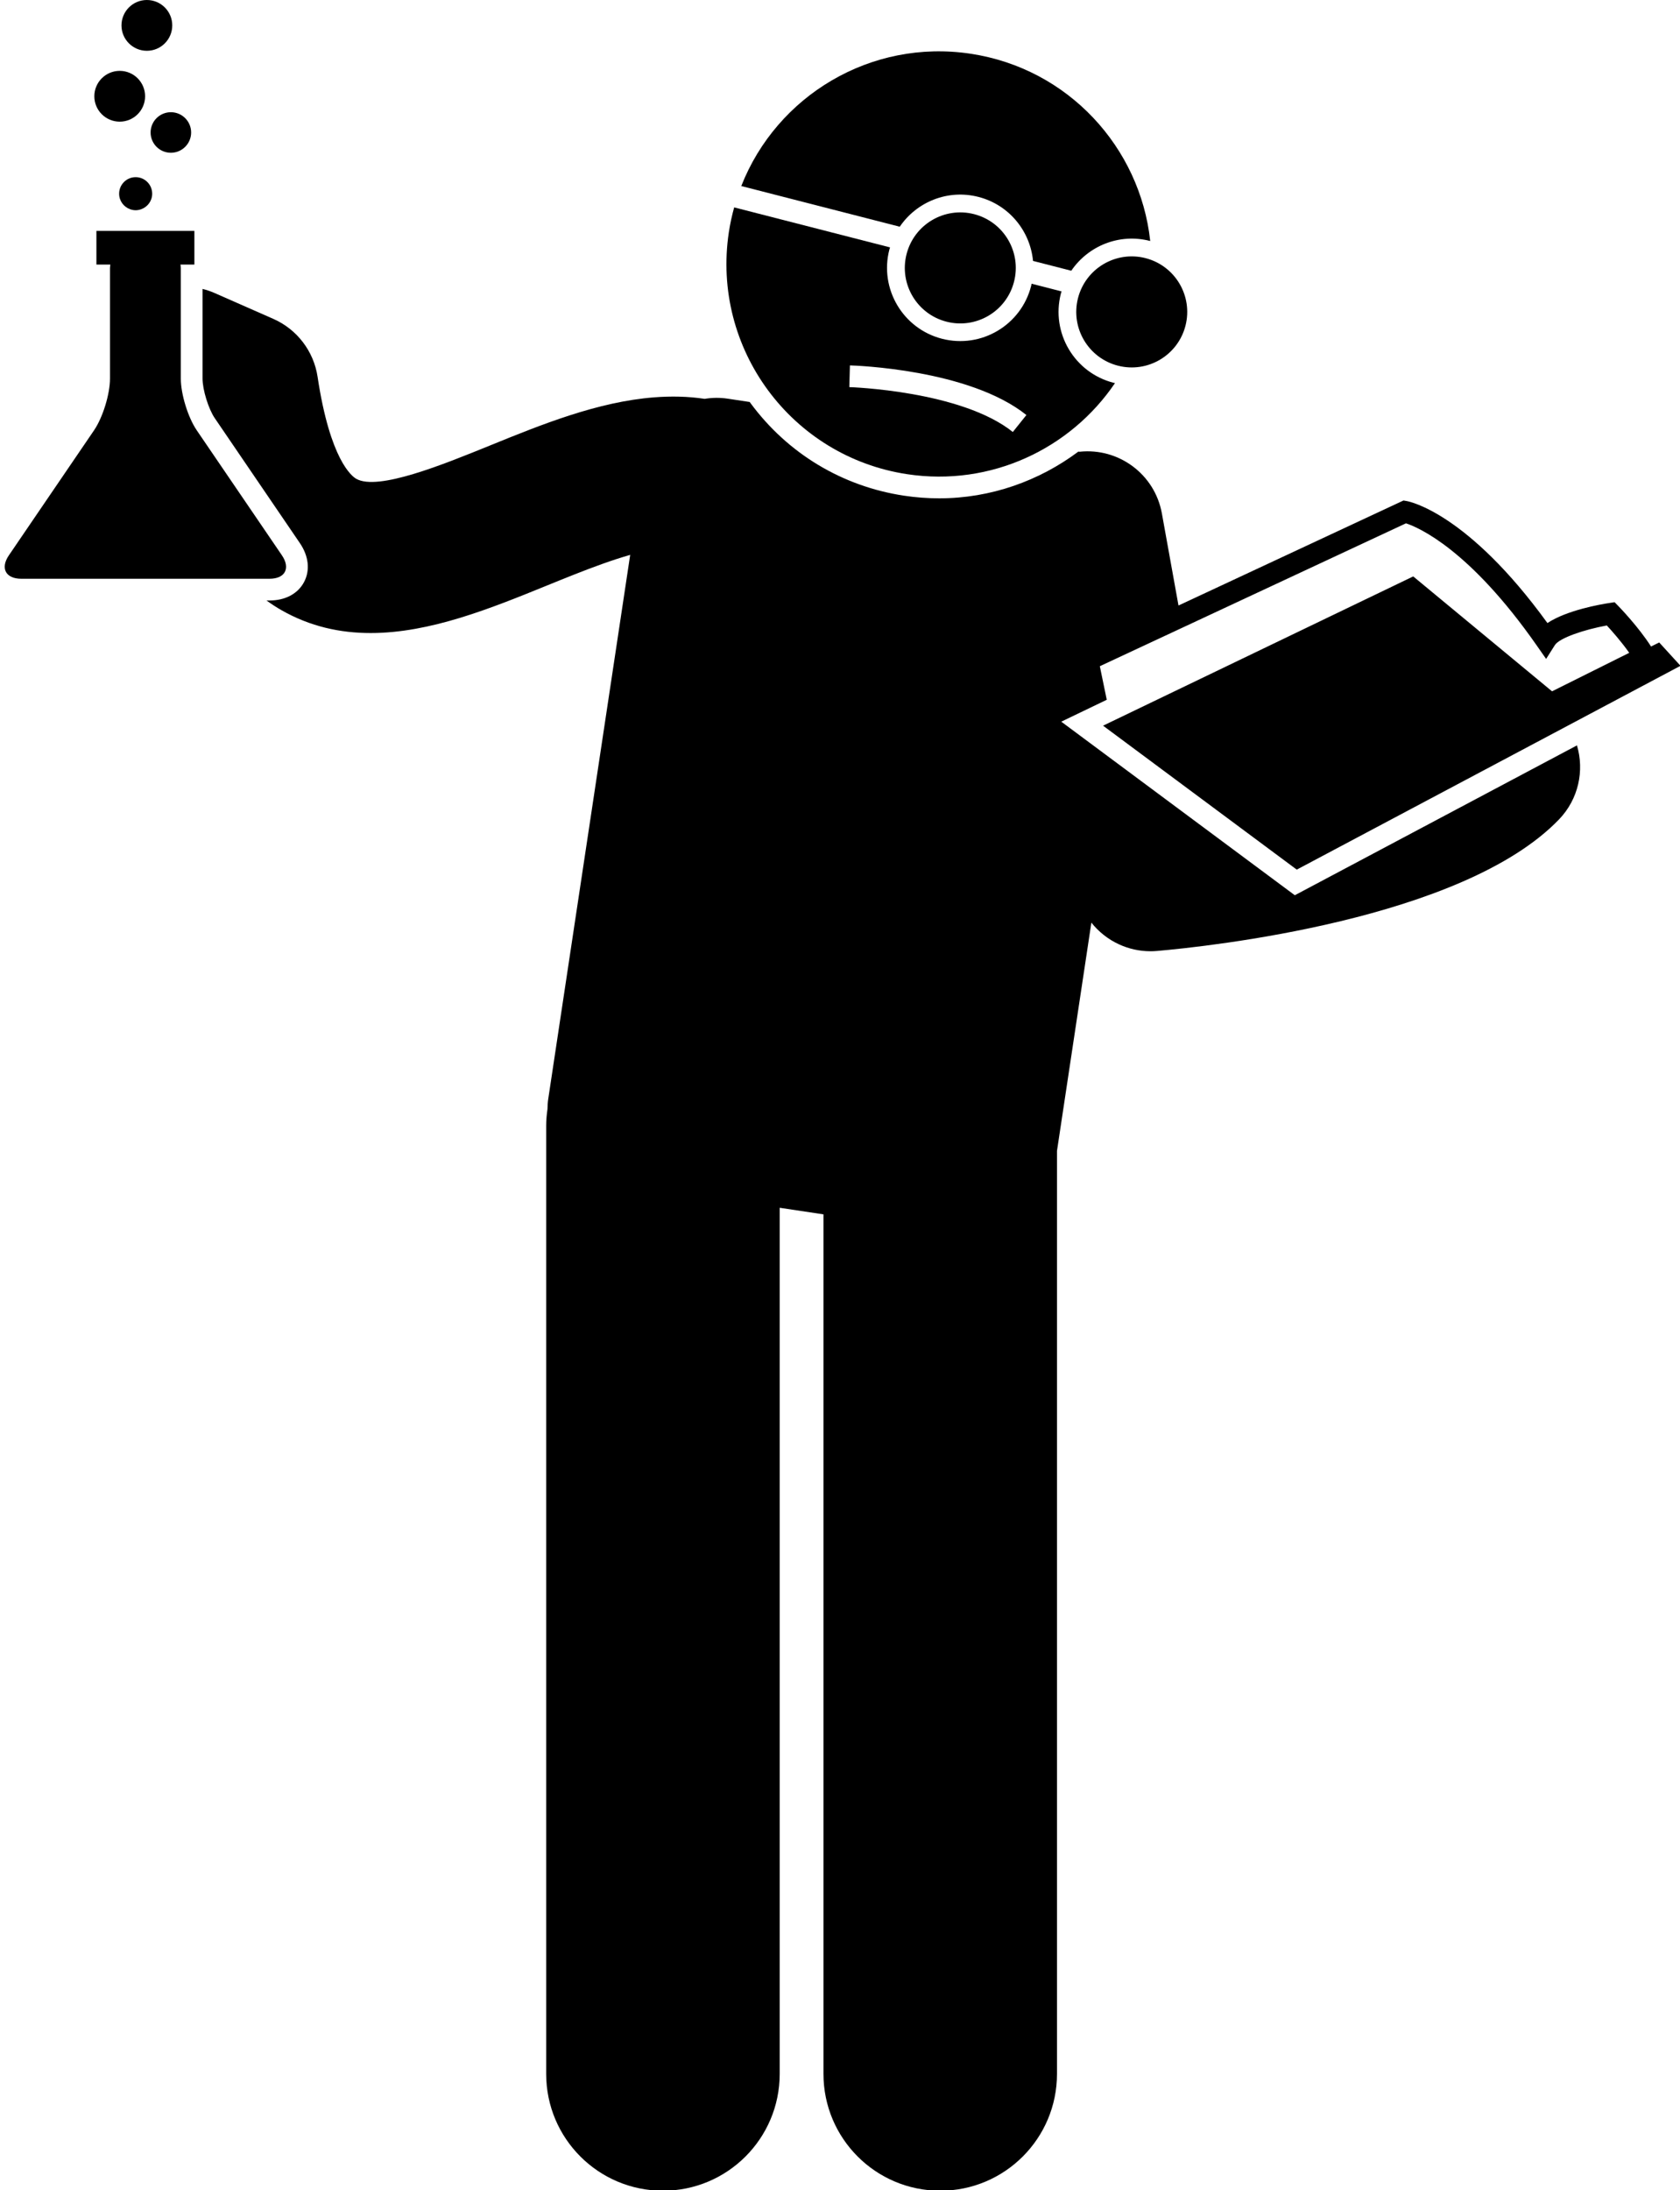
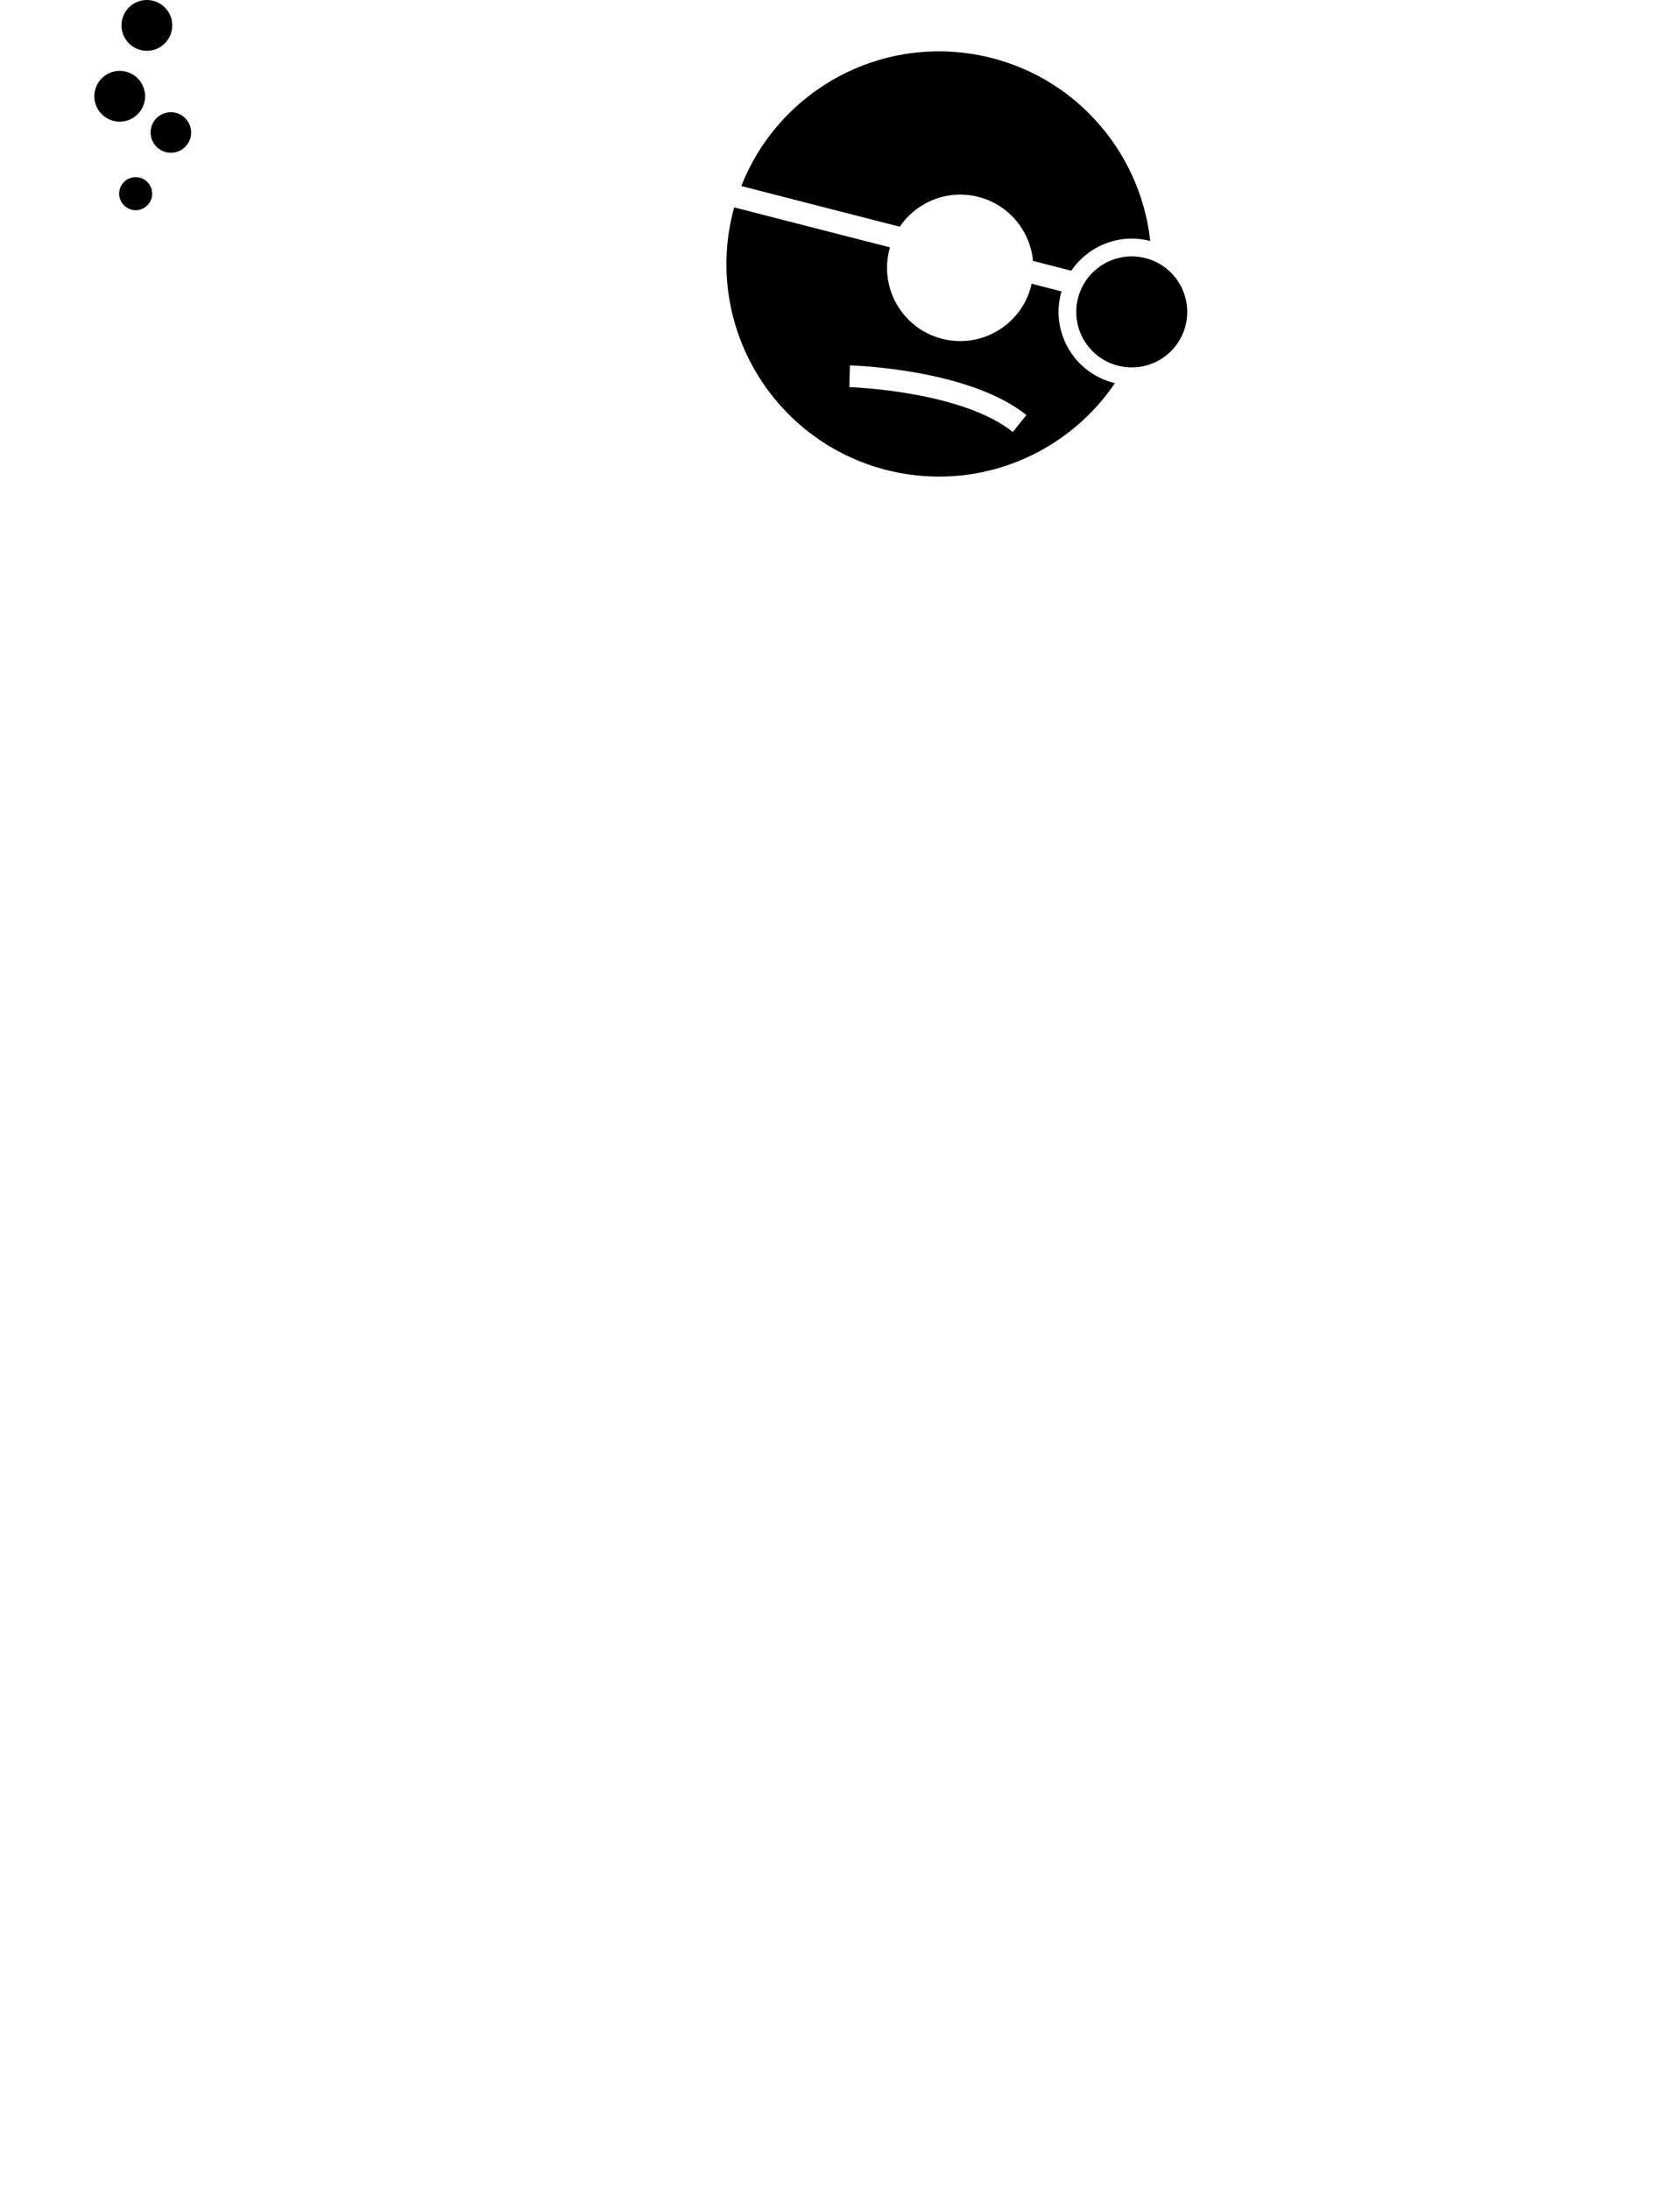
<svg xmlns="http://www.w3.org/2000/svg" height="231.8" preserveAspectRatio="xMidYMid meet" version="1.0" viewBox="-0.5 0.0 177.9 231.8" width="177.9" zoomAndPan="magnify">
  <g id="change1_1">
    <path d="M103.107,20.839c3.252,0.834,5.482,3.614,5.783,6.774l4.05,1.039c1.785-2.625,5.077-3.989,8.329-3.155 c0.01,0.003,0.02,0.007,0.031,0.009c-1.071-9.918-8.692-18.263-19.018-19.819C91.705,4.093,81.748,10.14,77.996,19.689 l16.782,4.304C96.562,21.368,99.855,20.004,103.107,20.839z" fill="inherit" />
    <path d="M95.575,50.185c8.857,1.335,17.285-2.69,21.995-9.643c-0.05-0.012-0.101-0.018-0.151-0.031 c-4.146-1.063-6.645-5.286-5.582-9.432c0.021-0.082,0.051-0.159,0.074-0.239l-3.173-0.814c-0.018,0.082-0.029,0.164-0.05,0.245 c-1.063,4.146-5.286,6.645-9.432,5.582c-4.146-1.063-6.645-5.286-5.582-9.432c0.021-0.082,0.051-0.159,0.074-0.239l-16.505-4.233 c-0.236,0.857-0.429,1.734-0.565,2.635C74.827,36.871,83.286,48.333,95.575,50.185z M89.5,38.671 c0.513,0.014,12.622,0.4,18.688,5.251l-1.438,1.796c-5.461-4.368-17.195-4.745-17.313-4.749L89.5,38.671z" fill="inherit" />
    <circle cx="119.343" cy="33.004" fill="inherit" r="5.875" transform="rotate(-75.616 119.347 33.007)" />
-     <circle cx="101.181" cy="28.346" fill="inherit" r="5.875" transform="rotate(-75.611 101.19 28.345)" />
-     <path d="M22.237,44.248l9.017,13.229c0.939,1.378,1.101,2.88,0.444,4.121c-0.656,1.24-1.988,1.952-3.655,1.952h-0.323 c0.513,0.368,1.038,0.715,1.587,1.028c3.052,1.737,6.228,2.417,9.441,2.417c6.311,0,12.766-2.626,18.696-5.039 c1.913-0.778,3.918-1.592,5.853-2.282c1.006-0.359,1.991-0.682,2.936-0.951l-8.679,57.586c-0.054,0.356-0.073,0.709-0.078,1.059 c-0.082,0.576-0.139,1.159-0.139,1.758v5.949v94.408c0,6.83,5.537,12.363,12.365,12.363c6.826,0,12.363-5.533,12.363-12.363 v-88.155v-3.509l4.635,0.698v3.509v87.457c0,6.83,5.537,12.363,12.365,12.363c6.826,0,12.363-5.533,12.363-12.363v-88.505v-9.176 l3.641-24.159c0.784,0.985,1.787,1.776,2.93,2.3c1.02,0.468,2.148,0.728,3.322,0.728c0.23,0,0.464-0.01,0.698-0.03 c5.313-0.461,32.341-3.297,42.571-13.921c2.072-2.152,2.694-5.162,1.899-7.835l-29.877,15.86L111.88,76.374l4.818-2.317 l-0.734-3.551l32.419-15.123c1.328,0.438,6.733,2.746,13.851,12.934l0.989,1.417l0.925-1.46c0.482-0.762,3.118-1.646,5.503-2.081 c0.549,0.595,1.553,1.727,2.373,2.895l-8.174,4.074l-14.699-12.16l-32.844,15.796l20.511,15.234l40.636-21.57l-1.644-1.801 l-0.612-0.67l-0.863,0.43c-1.332-2.088-3.356-4.173-3.45-4.269l-0.412-0.421l-0.583,0.089c-0.844,0.128-4.454,0.744-6.529,2.117 c-8.447-11.653-14.617-12.86-14.884-12.907l-0.356-0.063l-23.827,11.114l-0.485-2.688l-1.275-7.06 c-0.751-4.155-4.584-6.967-8.72-6.525l-0.118-0.018c-4.161,3.107-9.283,4.948-14.74,4.948c-1.238,0-2.491-0.094-3.724-0.28 c-6.551-0.987-12.325-4.466-16.258-9.796c-0.029-0.039-0.055-0.079-0.083-0.119l-2.35-0.354c-0.827-0.125-1.641-0.109-2.424,0.021 c-1.773-0.268-3.557-0.298-5.339-0.16c-5.977,0.463-11.93,2.873-17.363,5.084c-5.023,2.043-11.901,4.841-14.193,3.537 c-0.45-0.256-2.765-1.981-4.092-10.794c-0.409-2.712-2.179-5.026-4.689-6.131l-6.25-2.75c-0.408-0.18-0.825-0.313-1.243-0.42v9.487 C20.947,41.241,21.574,43.274,22.237,44.248z" fill="inherit" />
-     <path d="M18.647,40.064V28.375c0-0.128-0.022-0.251-0.038-0.375h1.475v-3.563H9.709V28h1.476c-0.016,0.124-0.038,0.247-0.038,0.375 v11.689c0,1.65-0.761,4.115-1.69,5.479L0.44,58.771c-0.929,1.364-0.339,2.479,1.311,2.479h26.292c1.65,0,2.239-1.115,1.31-2.479 l-9.016-13.228C19.407,44.18,18.647,41.714,18.647,40.064z" fill="inherit" />
    <path d="M14.465,22.138c0.67-0.246,1.15-0.883,1.15-1.638c0-0.966-0.784-1.75-1.75-1.75s-1.75,0.784-1.75,1.75 c0,0.755,0.48,1.392,1.15,1.638c0.188,0.069,0.388,0.112,0.6,0.112S14.277,22.207,14.465,22.138z" fill="inherit" />
    <circle cx="12.177" cy="10.188" fill="inherit" r="2.688" />
    <circle cx="15.052" cy="2.688" fill="inherit" r="2.688" />
    <circle cx="17.594" cy="14.021" fill="inherit" r="2.146" />
  </g>
</svg>